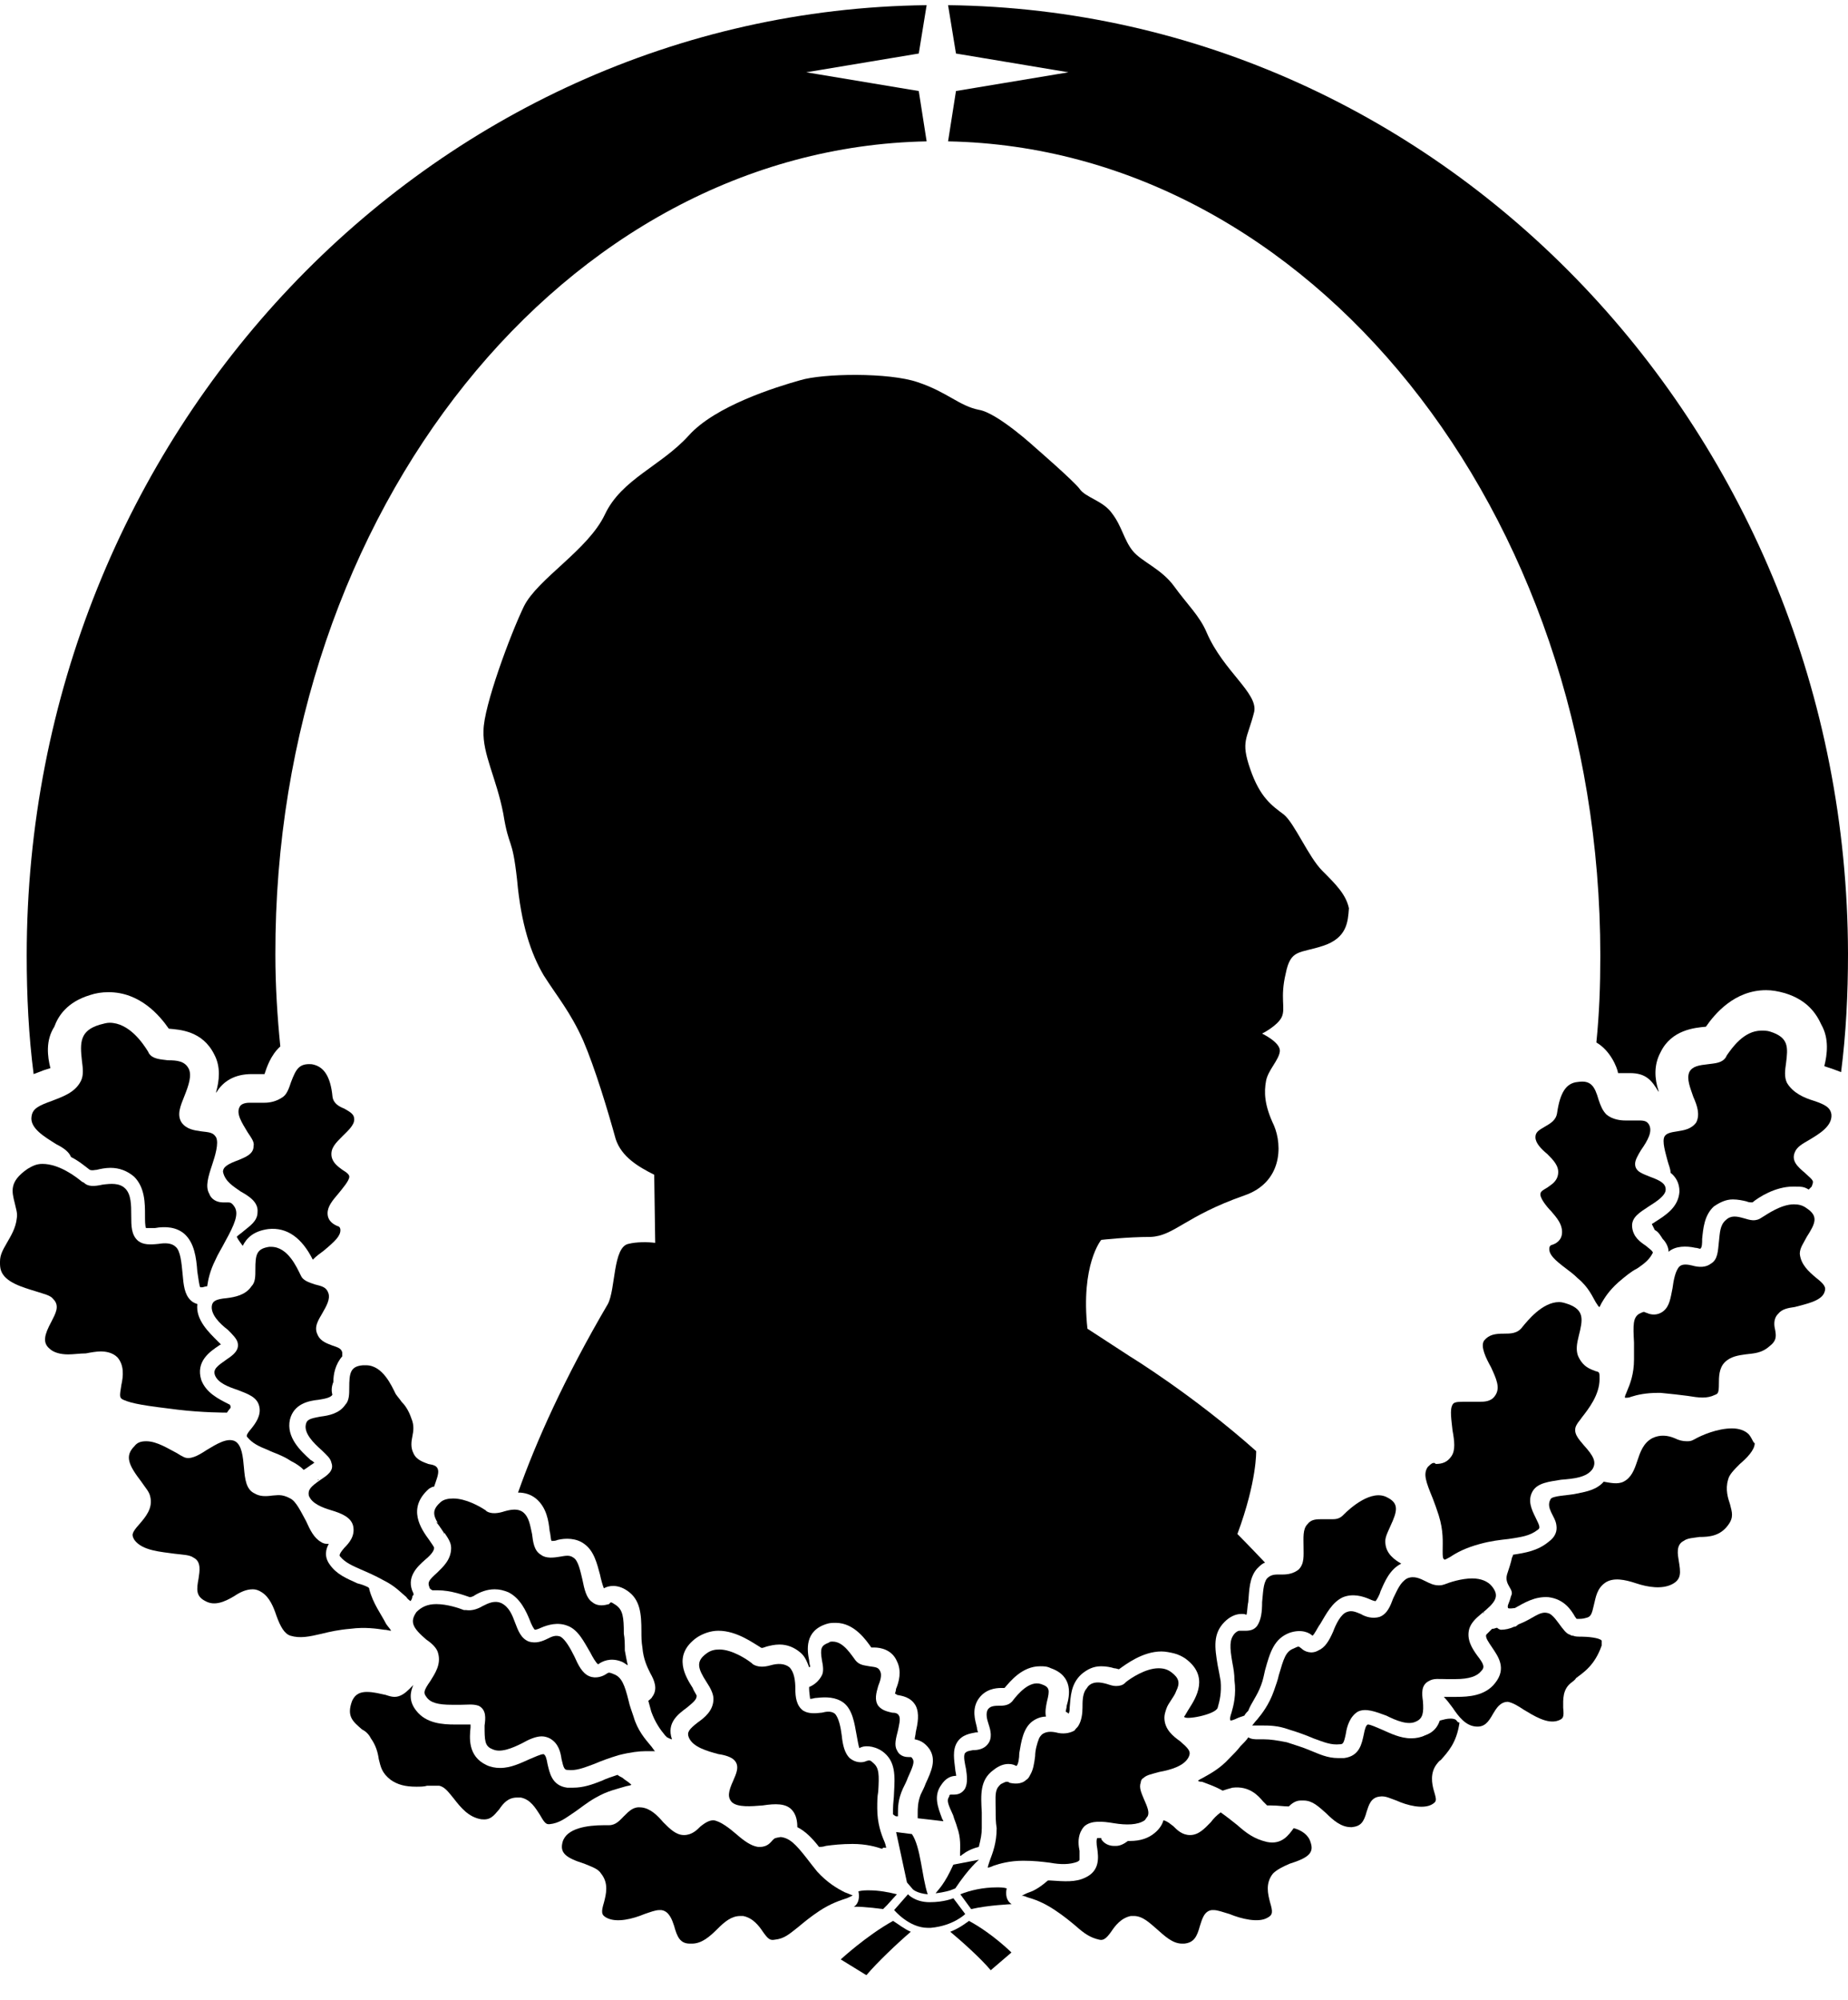
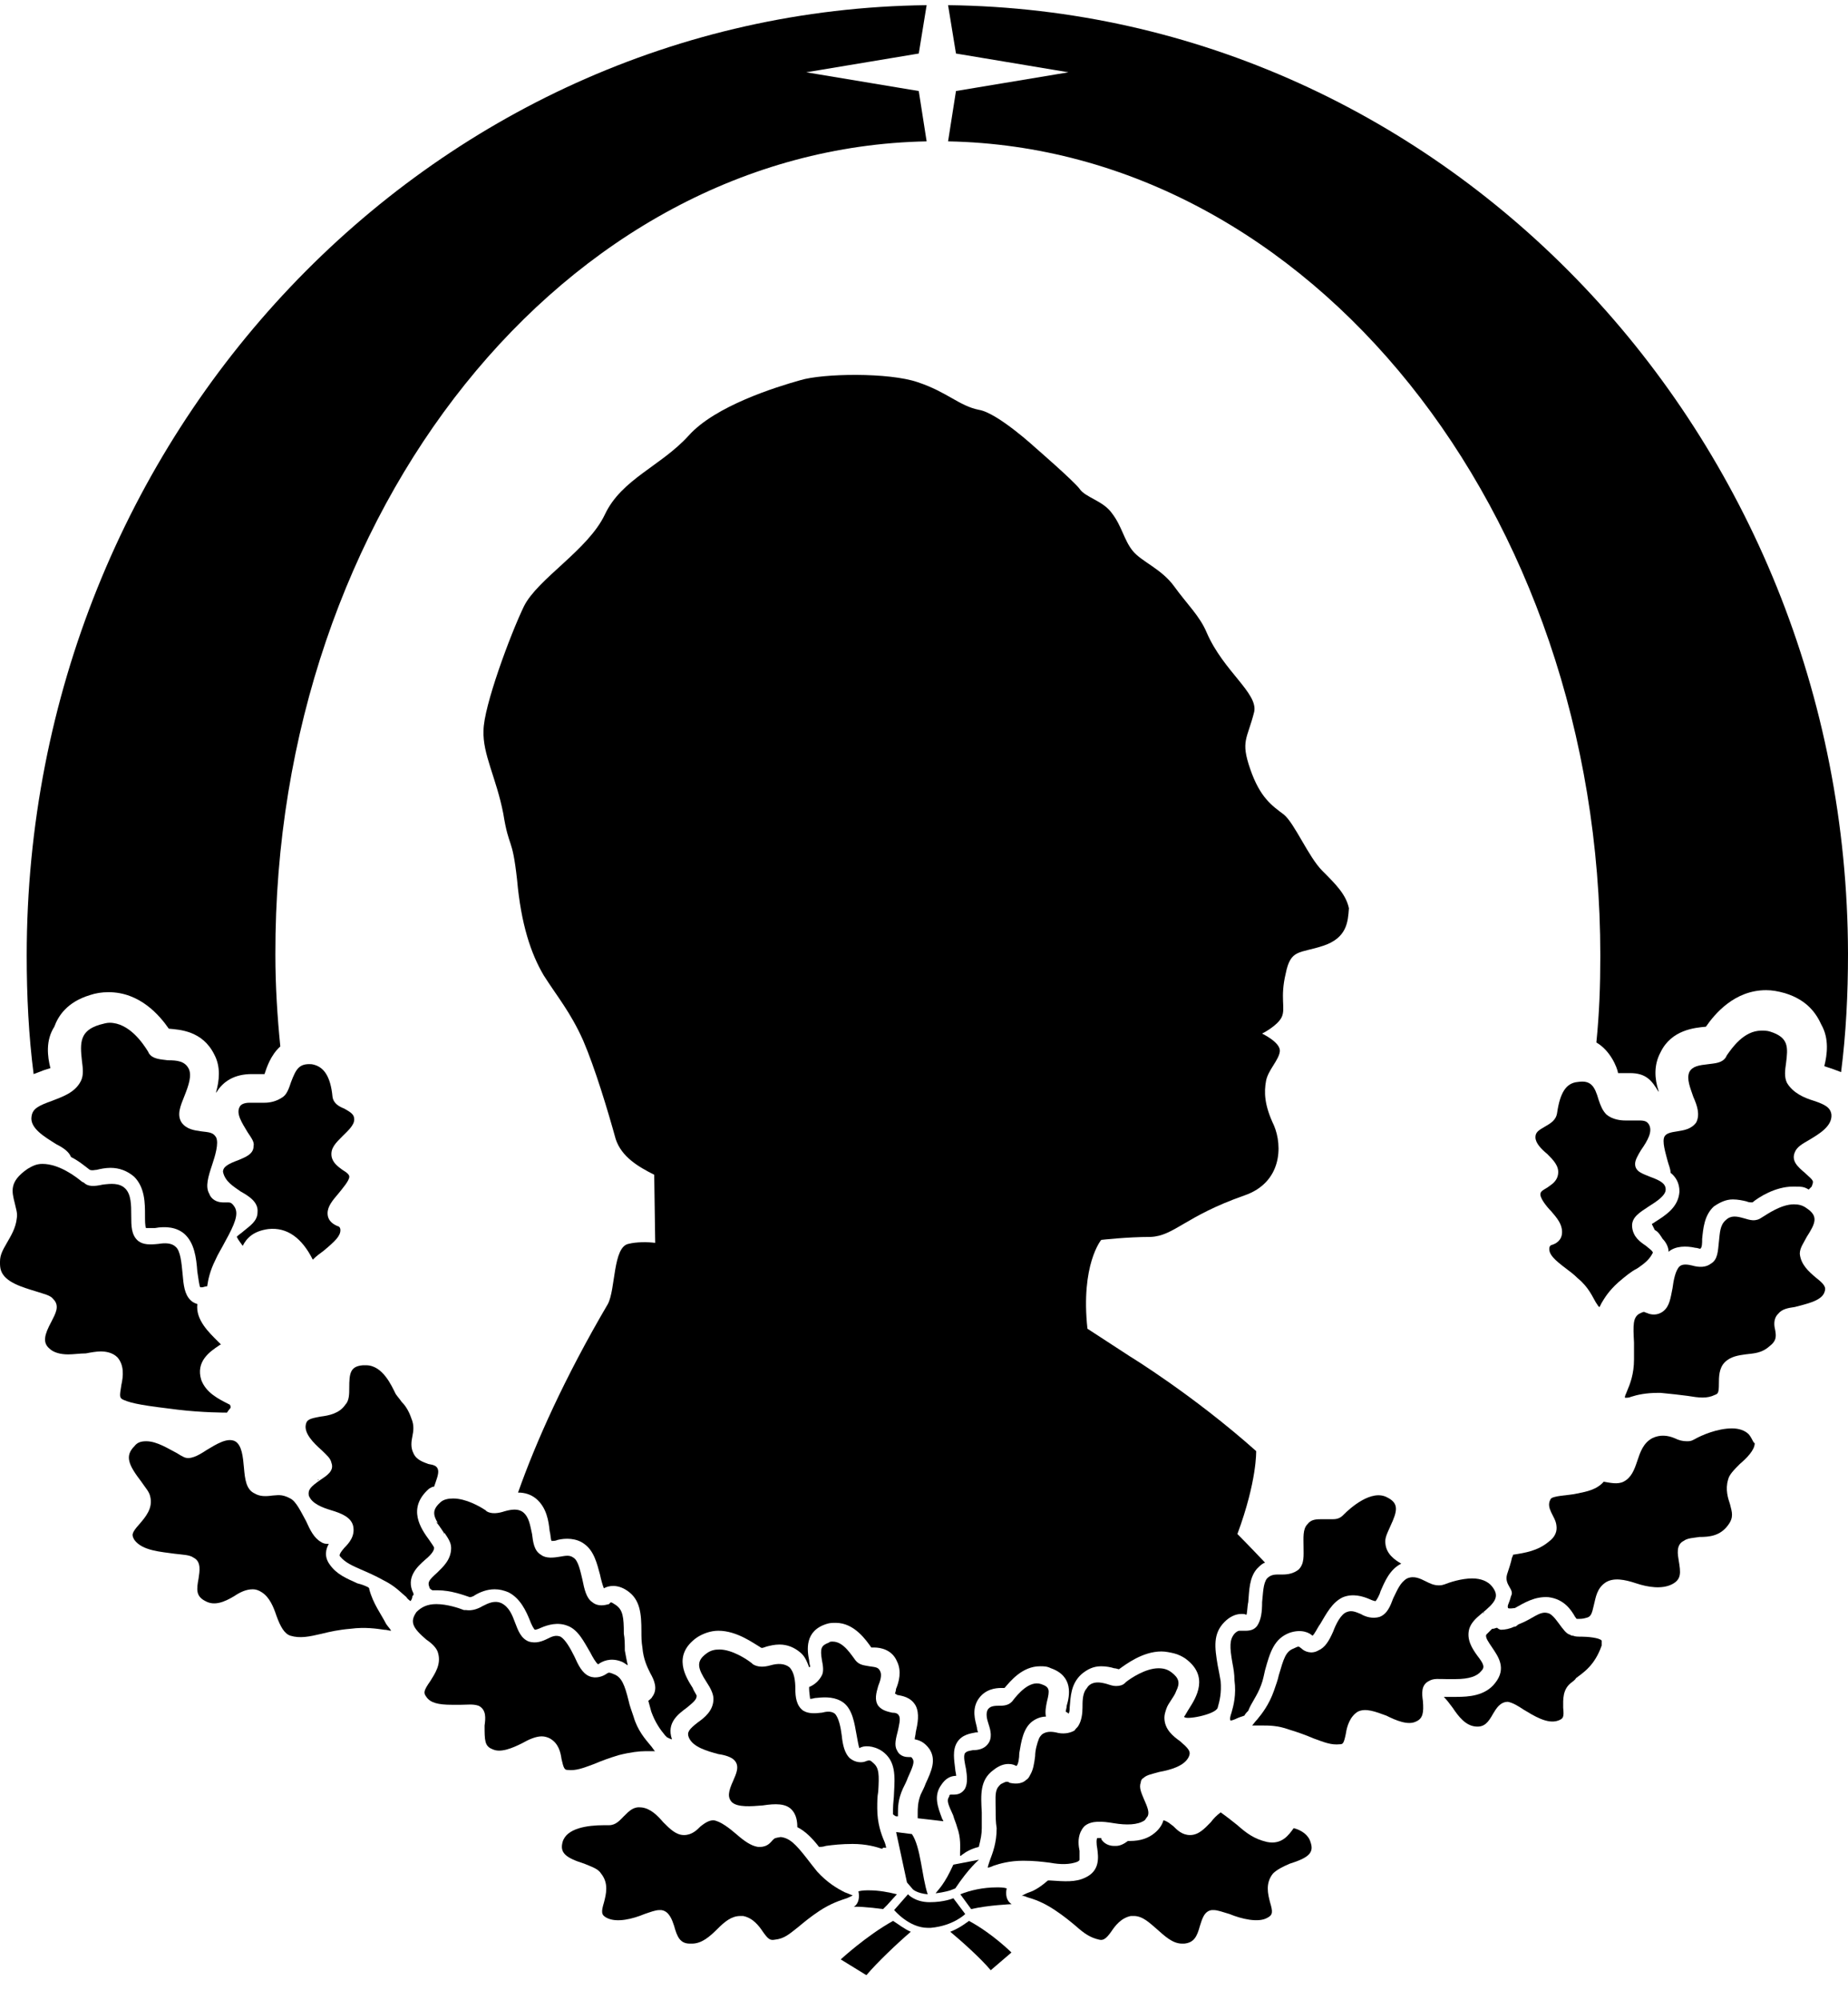
<svg xmlns="http://www.w3.org/2000/svg" width="73" height="79" viewBox="0 0 73 79" fill="none">
  <path fill-rule="evenodd" clip-rule="evenodd" d="M37.451 0.204L37.763 2.114L42.206 2.855L37.763 3.595L37.451 5.583C51.717 5.856 63.216 20.162 63.216 37.741C63.216 38.95 63.177 40.002 63.06 41.171C63.606 41.483 63.879 42.146 63.918 42.38H63.996C64.035 42.38 63.996 42.38 63.957 42.38C64.074 42.38 64.269 42.38 64.385 42.38C65.009 42.38 65.243 42.653 65.516 43.12V43.081C65.36 42.614 65.321 42.068 65.594 41.561C66.023 40.665 66.958 40.587 67.387 40.548C67.738 40.041 68.517 39.105 69.765 39.105C69.999 39.105 70.232 39.145 70.505 39.222C71.402 39.495 71.753 40.041 71.948 40.47C72.259 41.016 72.181 41.639 72.064 42.107C72.181 42.146 72.298 42.185 72.415 42.224C72.532 42.263 72.61 42.302 72.727 42.341C72.922 40.821 73 39.261 73 37.663C72.961 17.16 57.096 0.438 37.451 0.204Z" fill="black" />
  <path fill-rule="evenodd" clip-rule="evenodd" d="M36.604 5.583L36.293 3.595L31.849 2.855L36.293 2.114L36.604 0.204C16.959 0.438 1.055 17.16 1.055 37.741C1.055 39.339 1.133 40.899 1.328 42.419C1.445 42.38 1.523 42.341 1.64 42.302C1.718 42.263 1.874 42.224 1.991 42.185C1.874 41.717 1.796 41.093 2.146 40.548C2.302 40.119 2.653 39.573 3.55 39.3C3.784 39.222 4.017 39.184 4.29 39.184C5.538 39.184 6.317 40.119 6.668 40.626C7.097 40.665 7.993 40.704 8.461 41.639C8.734 42.146 8.656 42.692 8.539 43.12V43.159C8.812 42.692 9.28 42.419 9.942 42.419C10.059 42.419 10.176 42.419 10.293 42.419C10.332 42.419 10.41 42.419 10.449 42.419C10.527 42.185 10.683 41.678 11.073 41.327C10.956 40.158 10.878 38.95 10.878 37.702C10.839 20.162 22.338 5.856 36.604 5.583Z" fill="black" />
  <path fill-rule="evenodd" clip-rule="evenodd" d="M37.66 74.967C37.66 74.967 37.309 75.123 36.724 75.123C36.14 75.123 35.867 74.811 35.867 74.811L35.321 75.434C35.321 75.434 35.906 76.136 36.646 76.136C36.685 76.136 36.724 76.136 36.763 76.136C37.66 76.058 38.128 75.591 38.128 75.591L37.66 74.967Z" fill="black" />
  <path fill-rule="evenodd" clip-rule="evenodd" d="M38.278 75.862C38.161 75.941 37.928 76.135 37.538 76.291C38.005 76.681 38.746 77.344 39.136 77.811L39.954 77.11C39.954 77.11 39.214 76.369 38.278 75.862Z" fill="black" />
  <path fill-rule="evenodd" clip-rule="evenodd" d="M38.363 75.396C39.026 75.24 39.962 75.201 39.962 75.201C39.65 75.006 39.767 74.577 39.767 74.577C39.65 74.538 39.494 74.538 39.377 74.538C38.831 74.538 38.324 74.655 37.935 74.811L38.363 75.396Z" fill="black" />
  <path fill-rule="evenodd" clip-rule="evenodd" d="M37.542 74.655L37.737 74.577C38.282 73.758 38.672 73.446 38.672 73.446L37.659 73.641C37.308 74.421 37.074 74.616 36.957 74.772C37.308 74.733 37.542 74.655 37.542 74.655Z" fill="black" />
  <path fill-rule="evenodd" clip-rule="evenodd" d="M34.884 75.396L35.04 75.24L35.429 74.811C35.118 74.733 34.728 74.655 34.338 74.655C34.182 74.655 34.065 74.655 33.909 74.694C33.909 74.694 34.026 75.123 33.714 75.318C33.714 75.279 34.338 75.318 34.884 75.396Z" fill="black" />
  <path fill-rule="evenodd" clip-rule="evenodd" d="M35.827 74.343L36.061 74.616C36.061 74.616 36.217 74.772 36.646 74.811C36.412 74.109 36.373 72.94 36.022 72.433L35.399 72.355L35.827 74.343Z" fill="black" />
  <path fill-rule="evenodd" clip-rule="evenodd" d="M2.22 45.187C2.532 45.343 2.727 45.499 2.805 45.694C3.117 45.849 3.39 46.083 3.546 46.2C3.662 46.239 3.74 46.2 3.818 46.2C3.974 46.161 4.169 46.122 4.364 46.122C4.715 46.122 5.027 46.239 5.3 46.473C5.728 46.902 5.728 47.526 5.728 47.993C5.728 48.188 5.728 48.422 5.767 48.5C5.767 48.5 5.806 48.5 5.884 48.5C5.962 48.5 6.04 48.5 6.118 48.5C6.547 48.422 6.976 48.461 7.288 48.734C7.677 49.085 7.755 49.669 7.794 50.215C7.833 50.449 7.872 50.8 7.911 50.839C7.911 50.839 7.95 50.839 7.989 50.839C8.028 50.839 8.106 50.8 8.184 50.8C8.223 50.527 8.301 50.176 8.496 49.786C8.613 49.514 8.769 49.28 8.886 49.046C9.276 48.344 9.431 47.954 9.276 47.681C9.159 47.487 9.081 47.487 9.003 47.487H8.808C8.574 47.487 8.34 47.37 8.262 47.136C8.106 46.863 8.223 46.473 8.379 46.005C8.496 45.655 8.652 45.148 8.535 44.914C8.418 44.719 8.262 44.719 7.95 44.68C7.677 44.641 7.366 44.602 7.171 44.329C6.976 44.017 7.132 43.667 7.288 43.277C7.443 42.887 7.599 42.458 7.443 42.185C7.288 41.913 7.015 41.873 6.625 41.873C6.352 41.834 6.04 41.835 5.884 41.601L5.845 41.523C5.65 41.211 5.105 40.392 4.325 40.392C4.208 40.392 4.091 40.431 3.935 40.47C3.156 40.704 3.156 41.172 3.234 41.873C3.273 42.185 3.312 42.458 3.195 42.692C2.961 43.16 2.454 43.316 2.064 43.472C1.519 43.667 1.285 43.783 1.246 44.095C1.168 44.563 1.791 44.914 2.22 45.187Z" fill="black" />
  <path fill-rule="evenodd" clip-rule="evenodd" d="M31.54 76.098C31.774 75.903 32.008 75.708 32.359 75.474C32.827 75.162 33.216 75.045 33.45 74.967C33.528 74.928 33.645 74.889 33.684 74.85C33.645 74.85 33.489 74.772 33.372 74.733C33.06 74.577 32.671 74.344 32.281 73.915C32.125 73.72 31.969 73.525 31.852 73.369C31.423 72.823 31.189 72.59 30.839 72.55C30.605 72.59 30.605 72.59 30.527 72.667C30.449 72.745 30.332 72.94 30.02 72.94H29.942C29.669 72.901 29.396 72.706 29.084 72.434C28.812 72.2 28.461 71.927 28.188 71.888C27.993 71.888 27.837 72.005 27.681 72.122C27.525 72.278 27.33 72.472 27.019 72.472C26.707 72.472 26.473 72.239 26.2 71.966C25.966 71.693 25.693 71.42 25.343 71.381C25.031 71.342 24.875 71.498 24.641 71.732C24.485 71.888 24.329 72.083 24.056 72.083H23.861C23.199 72.083 22.38 72.2 22.224 72.745C22.107 73.174 22.341 73.369 23.082 73.603C23.355 73.72 23.627 73.798 23.744 73.993C24.056 74.382 23.939 74.811 23.861 75.123C23.744 75.513 23.744 75.63 23.978 75.747C24.368 75.942 24.992 75.786 25.459 75.591C25.693 75.513 25.888 75.435 26.044 75.435H26.122C26.434 75.474 26.551 75.825 26.629 76.059C26.746 76.487 26.863 76.76 27.253 76.76H27.33C27.72 76.76 28.032 76.487 28.344 76.176C28.617 75.903 28.89 75.669 29.24 75.669H29.357C29.747 75.747 29.981 76.059 30.137 76.293C30.332 76.565 30.41 76.643 30.605 76.604C30.994 76.565 31.189 76.371 31.54 76.098Z" fill="black" />
  <path fill-rule="evenodd" clip-rule="evenodd" d="M7.952 54.503C7.718 53.762 8.303 53.372 8.653 53.138C8.653 53.138 8.692 53.099 8.731 53.099C8.692 53.06 8.653 53.021 8.614 52.982C8.264 52.632 7.718 52.125 7.796 51.501C7.679 51.462 7.601 51.423 7.523 51.345C7.289 51.111 7.25 50.761 7.211 50.293C7.172 49.903 7.133 49.396 6.938 49.24C6.782 49.084 6.51 49.084 6.276 49.123C5.925 49.162 5.652 49.162 5.457 49.007C5.184 48.773 5.184 48.422 5.184 47.993C5.184 47.603 5.184 47.174 4.95 46.941C4.717 46.707 4.366 46.746 4.054 46.785C3.703 46.863 3.469 46.863 3.313 46.707L3.235 46.668C3.001 46.473 2.339 45.966 1.676 45.966C1.442 45.966 1.286 46.044 1.091 46.161C0.351 46.668 0.468 47.057 0.585 47.525C0.624 47.72 0.702 47.915 0.663 48.11C0.624 48.5 0.429 48.812 0.273 49.084C0.117 49.357 0 49.552 0 49.825V49.864C0 49.942 -6.54171e-06 50.059 0.039 50.176C0.195 50.644 0.897 50.839 1.403 50.995C1.754 51.111 1.988 51.15 2.105 51.306C2.378 51.579 2.183 51.891 2.027 52.203C1.754 52.709 1.676 53.021 1.949 53.255C2.105 53.411 2.378 53.489 2.69 53.489C2.923 53.489 3.157 53.45 3.391 53.45C3.586 53.411 3.82 53.372 3.976 53.372C4.171 53.372 4.444 53.411 4.639 53.606C4.911 53.918 4.872 54.347 4.794 54.697C4.717 55.165 4.717 55.204 4.872 55.282C5.223 55.438 5.73 55.516 7.016 55.672C7.991 55.789 8.887 55.789 8.965 55.789C8.965 55.789 9.043 55.672 9.082 55.633C9.121 55.594 9.121 55.555 9.082 55.477C8.614 55.243 8.147 55.009 7.952 54.503Z" fill="black" />
  <path fill-rule="evenodd" clip-rule="evenodd" d="M9.51 47.058C9.861 47.253 10.212 47.487 10.173 47.877C10.173 48.227 9.861 48.422 9.627 48.617C9.549 48.695 9.354 48.812 9.354 48.851C9.432 49.007 9.51 49.085 9.588 49.202C9.744 48.89 10.017 48.617 10.602 48.539C11.342 48.461 11.927 48.89 12.356 49.748C12.512 49.592 12.629 49.514 12.784 49.397C13.252 49.007 13.447 48.812 13.447 48.578C13.447 48.5 13.408 48.461 13.408 48.461C13.408 48.461 13.369 48.422 13.33 48.422C13.252 48.383 12.94 48.266 12.94 47.916C12.94 47.643 13.135 47.409 13.369 47.136C13.525 46.941 13.798 46.629 13.798 46.473C13.798 46.395 13.72 46.317 13.525 46.2C13.369 46.083 13.135 45.928 13.096 45.655C13.057 45.343 13.252 45.148 13.525 44.875C13.72 44.68 13.993 44.446 13.993 44.212C13.993 44.017 13.876 43.94 13.603 43.784C13.408 43.706 13.174 43.589 13.135 43.316C13.057 42.497 12.784 42.108 12.317 42.03C11.81 41.991 11.693 42.224 11.498 42.731C11.42 42.965 11.342 43.199 11.186 43.316C10.914 43.511 10.641 43.55 10.446 43.55C10.329 43.55 10.251 43.55 10.134 43.55C10.056 43.55 9.978 43.55 9.861 43.55C9.627 43.55 9.51 43.628 9.471 43.706C9.315 43.978 9.549 44.329 9.783 44.719C9.939 44.953 10.056 45.109 10.017 45.265C10.017 45.577 9.705 45.694 9.432 45.811C9.003 45.967 8.809 46.083 8.809 46.278C8.887 46.668 9.237 46.863 9.51 47.058Z" fill="black" />
-   <path fill-rule="evenodd" clip-rule="evenodd" d="M12.349 57.816C12.388 57.777 12.388 57.777 12.427 57.777C12.388 57.738 12.349 57.699 12.271 57.66C11.882 57.309 11.297 56.764 11.453 56.062C11.609 55.438 12.193 55.321 12.583 55.282C12.817 55.243 13.051 55.205 13.129 55.087C13.09 54.932 13.09 54.776 13.168 54.581C13.168 54.269 13.246 53.879 13.519 53.567C13.519 53.489 13.519 53.45 13.519 53.411C13.48 53.255 13.363 53.217 13.129 53.139C12.934 53.061 12.661 52.983 12.544 52.71C12.388 52.398 12.583 52.125 12.739 51.852C12.895 51.579 13.051 51.306 12.973 51.073C12.895 50.839 12.739 50.8 12.427 50.722C12.193 50.644 11.96 50.566 11.882 50.371C11.726 50.059 11.375 49.241 10.712 49.241C10.673 49.241 10.634 49.241 10.634 49.241C10.127 49.319 10.088 49.552 10.088 50.137C10.088 50.41 10.088 50.644 9.933 50.8C9.699 51.151 9.27 51.228 8.958 51.267C8.529 51.306 8.412 51.385 8.373 51.54C8.295 51.891 8.685 52.281 8.997 52.515C9.192 52.71 9.348 52.866 9.387 53.022C9.465 53.333 9.192 53.528 8.958 53.684C8.568 53.957 8.412 54.074 8.49 54.308C8.607 54.62 9.036 54.776 9.387 54.893C9.777 55.048 10.166 55.166 10.244 55.555C10.322 55.906 10.088 56.218 9.933 56.413C9.699 56.686 9.738 56.725 9.777 56.764C9.972 56.998 10.205 57.114 10.595 57.27C10.829 57.387 11.141 57.465 11.492 57.699C11.726 57.816 11.882 57.933 11.998 58.05C12.193 57.933 12.271 57.855 12.349 57.816Z" fill="black" />
  <path fill-rule="evenodd" clip-rule="evenodd" d="M12.591 58.439H12.554C12.554 58.476 12.555 58.476 12.591 58.439Z" fill="black" />
  <path fill-rule="evenodd" clip-rule="evenodd" d="M14.351 61.909C14.195 61.402 14.117 61.09 13.805 60.934C13.766 60.973 13.766 61.012 13.727 61.051C13.493 61.324 13.532 61.324 13.571 61.402C13.727 61.597 13.961 61.714 14.351 61.909Z" fill="black" />
  <path fill-rule="evenodd" clip-rule="evenodd" d="M14.587 62.766C14.587 62.727 14.587 62.727 14.548 62.688C14.393 62.61 14.276 62.571 14.12 62.532C13.691 62.337 13.301 62.181 13.028 61.792C12.794 61.48 12.872 61.168 12.989 60.973C12.872 60.973 12.794 60.973 12.677 60.895C12.405 60.739 12.249 60.428 12.093 60.077C11.898 59.726 11.703 59.297 11.469 59.18C11.118 58.985 10.923 59.063 10.767 59.063C10.495 59.102 10.261 59.102 10.066 58.985C9.715 58.829 9.676 58.401 9.637 57.972C9.598 57.543 9.559 57.075 9.286 56.919C8.974 56.763 8.546 57.036 8.156 57.27C7.805 57.504 7.493 57.66 7.259 57.543C7.181 57.504 7.103 57.465 6.986 57.387C6.675 57.231 6.207 56.919 5.778 56.919C5.583 56.919 5.427 56.958 5.31 57.114C4.92 57.504 5.076 57.855 5.583 58.517C5.739 58.751 5.895 58.907 5.934 59.102C6.051 59.57 5.739 59.921 5.505 60.194C5.193 60.544 5.193 60.622 5.31 60.817C5.622 61.246 6.363 61.285 6.908 61.363C7.22 61.402 7.493 61.402 7.649 61.519C7.961 61.675 7.883 62.065 7.844 62.337C7.766 62.766 7.727 63.039 8.117 63.234C8.468 63.429 8.857 63.273 9.247 63.039C9.481 62.883 9.715 62.766 9.988 62.766C10.105 62.766 10.222 62.805 10.339 62.883C10.65 63.078 10.806 63.468 10.923 63.819C11.079 64.247 11.235 64.52 11.469 64.598C11.859 64.715 12.21 64.637 12.716 64.52C13.028 64.442 13.379 64.364 13.847 64.325C14.431 64.248 14.899 64.325 15.172 64.364C15.289 64.364 15.367 64.403 15.445 64.403C15.445 64.364 15.328 64.247 15.25 64.13C15.055 63.741 14.743 63.351 14.587 62.766Z" fill="black" />
  <path fill-rule="evenodd" clip-rule="evenodd" d="M17.542 60.583C17.581 60.505 17.581 60.388 17.542 60.31C17.503 60.154 17.464 60.154 17.386 60.154C17.347 60.154 17.308 60.154 17.23 60.115C17.308 60.193 17.386 60.31 17.464 60.427C17.503 60.505 17.542 60.505 17.542 60.583Z" fill="black" />
  <path fill-rule="evenodd" clip-rule="evenodd" d="M16.329 62.922C16.018 62.299 16.485 61.87 16.797 61.597C17.031 61.402 17.148 61.246 17.148 61.129C17.148 61.09 17.031 60.934 16.953 60.817C16.641 60.389 16.057 59.57 16.953 58.79C17.031 58.751 17.07 58.712 17.148 58.712C17.226 58.479 17.343 58.206 17.304 58.05C17.265 57.894 17.148 57.855 16.914 57.816C16.719 57.738 16.446 57.66 16.329 57.387C16.212 57.153 16.252 56.919 16.29 56.724C16.329 56.53 16.368 56.296 16.252 56.023C16.134 55.672 15.979 55.477 15.862 55.36C15.784 55.243 15.706 55.165 15.628 55.048C15.472 54.736 15.121 53.918 14.458 53.918C14.419 53.918 14.38 53.918 14.341 53.918C13.835 53.957 13.796 54.23 13.796 54.815C13.796 55.048 13.796 55.321 13.64 55.477C13.406 55.828 12.977 55.906 12.665 55.945C12.237 56.023 12.12 56.062 12.081 56.257C12.003 56.608 12.393 56.997 12.704 57.27C12.899 57.465 13.055 57.582 13.094 57.777C13.211 58.089 12.899 58.284 12.665 58.44C12.275 58.712 12.159 58.829 12.198 59.063C12.315 59.375 12.704 59.531 13.094 59.648C13.484 59.765 13.874 59.921 13.952 60.272C14.03 60.661 13.796 60.934 13.601 61.129C13.367 61.402 13.406 61.441 13.445 61.48C13.64 61.714 13.913 61.831 14.264 61.987C14.536 62.104 14.809 62.221 15.16 62.416C15.628 62.649 15.862 62.922 16.057 63.078C16.096 63.156 16.174 63.195 16.212 63.234C16.252 63.195 16.29 63.117 16.29 63.039C16.368 62.961 16.329 62.961 16.329 62.922Z" fill="black" />
  <path fill-rule="evenodd" clip-rule="evenodd" d="M35.471 71.731C35.471 71.692 35.471 71.653 35.471 71.614C35.471 71.38 35.471 71.069 35.665 70.64C35.743 70.484 35.821 70.328 35.86 70.211C36.055 69.782 36.133 69.587 36.055 69.47C36.016 69.392 35.977 69.392 35.977 69.392H35.899C35.821 69.392 35.548 69.392 35.431 69.12C35.315 68.925 35.392 68.652 35.471 68.34C35.51 68.145 35.587 67.872 35.509 67.755C35.471 67.677 35.392 67.638 35.237 67.638C35.081 67.599 34.847 67.56 34.691 67.365C34.535 67.132 34.613 66.859 34.691 66.586C34.769 66.391 34.847 66.157 34.769 66.001C34.691 65.845 34.613 65.845 34.34 65.806C34.145 65.767 33.95 65.767 33.794 65.572C33.638 65.377 33.327 64.832 32.898 64.832C32.82 64.832 32.781 64.832 32.742 64.871C32.43 64.988 32.391 65.105 32.469 65.572C32.508 65.767 32.547 66.001 32.469 66.157C32.352 66.391 32.157 66.547 31.962 66.625C31.962 66.664 31.962 66.664 31.962 66.703C31.962 66.82 32.001 67.054 32.001 67.093C32.118 67.093 32.157 67.054 32.274 67.054C32.625 67.015 33.015 67.015 33.327 67.249C33.677 67.521 33.755 68.067 33.833 68.496C33.872 68.691 33.911 68.964 33.95 69.041C34.106 68.925 34.496 68.925 34.847 69.159C35.392 69.548 35.353 70.133 35.315 70.835C35.315 70.99 35.276 71.224 35.276 71.458C35.276 71.536 35.276 71.575 35.276 71.653C35.315 71.692 35.392 71.731 35.392 71.731C35.431 71.731 35.471 71.731 35.471 71.731Z" fill="black" />
  <path fill-rule="evenodd" clip-rule="evenodd" d="M19.453 69.081C19.765 69.237 20.233 69.042 20.623 68.847C20.896 68.691 21.169 68.574 21.402 68.574C21.519 68.574 21.636 68.613 21.714 68.652C22.065 68.847 22.143 69.198 22.182 69.471C22.26 69.822 22.299 69.9 22.416 69.9C22.767 69.939 23.04 69.822 23.468 69.666C23.741 69.549 24.053 69.432 24.443 69.315C24.91 69.198 25.261 69.159 25.495 69.159H25.729C25.846 69.159 25.885 69.159 25.885 69.159C25.846 69.159 25.768 69.003 25.69 68.925C25.495 68.691 25.183 68.34 25.027 67.795C24.95 67.561 24.872 67.366 24.832 67.171C24.677 66.547 24.56 66.235 24.248 66.118C24.053 66.04 24.053 66.04 23.936 66.118C23.819 66.197 23.546 66.313 23.273 66.197C23 66.079 22.845 65.768 22.689 65.417C22.533 65.105 22.338 64.754 22.143 64.637C21.948 64.559 21.792 64.637 21.636 64.715C21.402 64.832 21.169 64.91 20.896 64.832C20.584 64.715 20.467 64.403 20.35 64.092C20.233 63.78 20.116 63.468 19.804 63.312C19.531 63.195 19.297 63.312 19.064 63.429C18.869 63.546 18.635 63.624 18.401 63.585H18.323C18.128 63.507 17.66 63.351 17.232 63.351C16.881 63.351 16.647 63.468 16.452 63.663C16.179 64.053 16.296 64.287 16.842 64.754C17.076 64.91 17.27 65.105 17.309 65.3C17.426 65.729 17.192 66.08 16.998 66.391C16.725 66.781 16.725 66.859 16.842 67.015C16.998 67.249 17.309 67.327 17.855 67.327C17.972 67.327 18.089 67.327 18.206 67.327C18.479 67.327 18.674 67.288 18.908 67.366C19.22 67.522 19.18 67.873 19.142 68.145C19.142 68.73 19.142 68.964 19.453 69.081Z" fill="black" />
  <path fill-rule="evenodd" clip-rule="evenodd" d="M17.081 62.805C17.159 62.805 17.236 62.805 17.276 62.805C17.821 62.805 18.328 63 18.562 63.078C18.601 63.078 18.718 63.039 18.757 63C18.952 62.883 19.224 62.766 19.536 62.766C19.731 62.766 19.887 62.805 20.082 62.883C20.55 63.117 20.784 63.624 20.939 64.013C20.979 64.13 21.096 64.364 21.134 64.364C21.173 64.364 21.29 64.325 21.368 64.286C21.641 64.169 22.031 64.052 22.421 64.208C22.849 64.364 23.083 64.871 23.317 65.261C23.395 65.417 23.551 65.69 23.629 65.729C23.785 65.612 24.097 65.456 24.526 65.612C24.643 65.651 24.721 65.729 24.799 65.768C24.759 65.612 24.721 65.378 24.682 65.183C24.682 64.949 24.681 64.715 24.643 64.52C24.643 63.858 24.604 63.585 24.331 63.39C24.097 63.234 24.136 63.273 24.058 63.351C23.902 63.39 23.629 63.468 23.395 63.273C23.161 63.117 23.083 62.766 23.005 62.376C22.927 62.065 22.849 61.636 22.655 61.519C22.499 61.402 22.343 61.441 22.109 61.48C21.875 61.519 21.563 61.558 21.368 61.402C21.095 61.246 21.056 60.895 21.017 60.583C20.939 60.233 20.901 59.921 20.667 59.726C20.472 59.57 20.199 59.609 19.926 59.687C19.692 59.765 19.419 59.804 19.224 59.687L19.185 59.648C18.952 59.492 18.406 59.18 17.899 59.18C17.704 59.18 17.509 59.219 17.392 59.336C17.003 59.687 17.119 59.921 17.509 60.466C17.665 60.7 17.821 60.895 17.821 61.129C17.821 61.597 17.509 61.87 17.276 62.103C16.925 62.415 16.886 62.493 16.964 62.688C16.964 62.727 17.003 62.766 17.081 62.805Z" fill="black" />
-   <path fill-rule="evenodd" clip-rule="evenodd" d="M24.59 70.211C24.512 70.172 24.434 70.133 24.395 70.094C24.161 70.172 23.927 70.25 23.772 70.328C23.382 70.484 23.031 70.601 22.641 70.601C22.563 70.601 22.485 70.601 22.407 70.601C21.784 70.523 21.706 69.978 21.628 69.666C21.589 69.432 21.55 69.315 21.472 69.276C21.355 69.276 21.121 69.393 20.926 69.471C20.575 69.627 20.186 69.822 19.757 69.822C19.562 69.822 19.367 69.783 19.211 69.705C18.47 69.354 18.548 68.613 18.587 68.223C18.587 68.184 18.587 68.145 18.587 68.106C18.509 68.106 18.431 68.106 18.314 68.106C18.198 68.106 18.081 68.106 17.964 68.106C17.496 68.106 16.833 68.067 16.443 67.561C16.132 67.171 16.21 66.82 16.326 66.547C16.288 66.586 16.21 66.664 16.171 66.703C16.015 66.859 15.82 67.015 15.586 67.015C15.469 67.015 15.352 66.976 15.235 66.937C15.04 66.898 14.767 66.82 14.495 66.82C14.105 66.82 13.988 67.015 13.91 67.171C13.676 67.795 13.949 67.99 14.3 68.301C14.456 68.379 14.572 68.496 14.65 68.652C14.845 68.925 14.923 69.198 14.962 69.471C15.04 69.782 15.079 70.016 15.43 70.289C15.703 70.484 16.015 70.562 16.443 70.562C16.599 70.562 16.755 70.562 16.872 70.523C17.106 70.523 17.262 70.523 17.34 70.523C17.574 70.562 17.73 70.796 17.925 71.03C18.198 71.381 18.509 71.77 19.016 71.849C19.367 71.887 19.484 71.732 19.718 71.459C19.874 71.225 20.069 70.991 20.419 70.991C20.458 70.991 20.536 70.991 20.575 70.991C20.965 71.069 21.16 71.42 21.316 71.654C21.472 71.927 21.55 72.043 21.667 72.043H21.706C22.096 72.004 22.329 71.809 22.68 71.576C22.914 71.42 23.187 71.186 23.538 70.991C24.006 70.718 24.434 70.64 24.668 70.562C24.785 70.523 24.902 70.523 24.941 70.484C24.824 70.367 24.668 70.289 24.59 70.211Z" fill="black" />
  <path fill-rule="evenodd" clip-rule="evenodd" d="M70.901 51.617C71.33 51.5 71.954 51.383 72.07 51.033C72.148 50.838 72.07 50.721 71.72 50.448C71.447 50.214 71.135 49.941 71.096 49.513C71.096 49.279 71.252 49.084 71.369 48.85C71.72 48.304 71.837 48.031 71.369 47.719C71.213 47.602 71.057 47.563 70.862 47.563C70.355 47.563 69.81 47.953 69.615 48.07C69.342 48.265 69.147 48.187 68.874 48.109C68.601 48.031 68.367 47.992 68.172 48.187C67.939 48.382 67.939 48.694 67.9 49.045C67.861 49.395 67.861 49.746 67.588 49.902C67.393 50.058 67.12 50.058 66.847 49.98C66.691 49.941 66.457 49.902 66.341 50.019C66.184 50.175 66.107 50.565 66.068 50.877C65.99 51.267 65.951 51.578 65.717 51.773C65.483 51.968 65.21 51.929 65.054 51.851C65.015 51.851 64.976 51.812 64.937 51.812C64.898 51.812 64.82 51.851 64.742 51.89C64.508 52.046 64.508 52.319 64.547 53.021C64.547 53.215 64.547 53.449 64.547 53.683C64.547 54.268 64.391 54.658 64.275 54.931C64.236 55.047 64.158 55.164 64.197 55.203C64.236 55.203 64.353 55.203 64.43 55.164C64.664 55.087 65.015 55.009 65.483 55.009H65.6C66.029 55.048 66.341 55.087 66.652 55.126C67.12 55.203 67.432 55.242 67.744 55.087C67.861 55.048 67.9 55.009 67.9 54.658C67.9 54.385 67.9 54.034 68.133 53.8C68.367 53.566 68.679 53.527 68.952 53.488C69.264 53.449 69.576 53.449 69.888 53.176C70.199 52.943 70.16 52.748 70.121 52.514C70.082 52.358 70.043 52.085 70.238 51.89C70.394 51.695 70.628 51.656 70.901 51.617Z" fill="black" />
  <path fill-rule="evenodd" clip-rule="evenodd" d="M65.679 48.928C65.796 49.045 65.913 49.24 65.913 49.435C66.186 49.201 66.615 49.201 66.966 49.279C67.044 49.279 67.122 49.318 67.161 49.318C67.239 49.279 67.239 49.084 67.239 48.928C67.278 48.538 67.317 47.992 67.706 47.642C67.94 47.486 68.174 47.369 68.447 47.369C68.642 47.369 68.837 47.408 68.993 47.447C69.071 47.486 69.149 47.486 69.227 47.486C69.46 47.291 70.123 46.862 70.825 46.862C71.175 46.862 71.253 46.862 71.448 46.979L71.565 46.862C71.643 46.628 71.682 46.667 71.292 46.316C71.02 46.083 70.747 45.849 70.903 45.498C70.981 45.303 71.175 45.186 71.448 45.03C71.838 44.796 72.384 44.484 72.345 44.017C72.306 43.744 72.111 43.627 71.643 43.471C71.254 43.354 70.825 43.159 70.591 42.769C70.474 42.535 70.513 42.263 70.552 41.99C70.63 41.366 70.669 40.976 69.928 40.742C69.811 40.703 69.694 40.703 69.577 40.703C68.876 40.703 68.408 41.405 68.213 41.678L68.174 41.756C68.018 41.99 67.745 41.99 67.472 42.029C67.122 42.068 66.849 42.107 66.732 42.34C66.615 42.613 66.771 42.964 66.888 43.315C67.044 43.666 67.161 44.017 67.005 44.328C66.81 44.601 66.498 44.64 66.264 44.679C65.991 44.718 65.835 44.757 65.757 44.874C65.64 45.069 65.796 45.537 65.874 45.849C65.913 46.005 65.991 46.16 65.991 46.316C66.186 46.472 66.342 46.706 66.342 47.057C66.303 47.681 65.796 47.993 65.368 48.265C65.329 48.304 65.29 48.304 65.251 48.343C65.29 48.421 65.329 48.499 65.368 48.577C65.523 48.655 65.601 48.811 65.679 48.928Z" fill="black" />
-   <path fill-rule="evenodd" clip-rule="evenodd" d="M57.066 61.596C57.105 61.596 57.222 61.519 57.3 61.48C57.534 61.324 57.885 61.129 58.469 60.973C58.898 60.856 59.249 60.817 59.6 60.778C60.106 60.7 60.418 60.661 60.73 60.427C60.847 60.349 60.847 60.31 60.652 59.92C60.496 59.608 60.34 59.258 60.535 58.907C60.73 58.556 61.198 58.517 61.666 58.439C62.133 58.4 62.679 58.361 62.913 58.01C63.069 57.737 62.952 57.504 62.562 57.075C62.367 56.841 62.094 56.568 62.289 56.256C62.328 56.178 62.406 56.1 62.484 55.983C62.757 55.633 63.186 55.087 63.186 54.463C63.186 54.19 63.186 54.19 63.03 54.151C62.835 54.073 62.523 53.995 62.328 53.528C62.25 53.294 62.289 53.06 62.367 52.748C62.523 52.124 62.601 51.735 61.938 51.501C61.822 51.462 61.705 51.423 61.588 51.423C60.925 51.423 60.34 52.163 60.145 52.397C59.95 52.67 59.678 52.67 59.405 52.67C59.054 52.67 58.82 52.709 58.625 52.943C58.469 53.177 58.703 53.645 58.898 53.995C59.093 54.424 59.288 54.814 59.054 55.126C58.898 55.36 58.625 55.36 58.43 55.36C58.313 55.36 58.196 55.36 58.08 55.36C57.962 55.36 57.846 55.36 57.768 55.36C57.495 55.36 57.417 55.399 57.378 55.477C57.261 55.672 57.339 56.1 57.378 56.49C57.456 56.919 57.495 57.27 57.339 57.504C57.183 57.737 56.988 57.816 56.715 57.816C56.676 57.776 56.676 57.776 56.637 57.776C56.598 57.776 56.559 57.776 56.403 57.932C56.209 58.205 56.325 58.517 56.598 59.18C56.676 59.375 56.754 59.608 56.832 59.842C57.027 60.466 56.988 60.895 56.988 61.246C56.988 61.48 56.988 61.557 57.066 61.596Z" fill="black" />
  <path fill-rule="evenodd" clip-rule="evenodd" d="M63.187 51.618C63.187 51.618 63.226 51.54 63.264 51.462C63.382 51.267 63.537 50.994 63.927 50.643C64.2 50.409 64.434 50.215 64.668 50.098C65.019 49.864 65.174 49.708 65.291 49.474C65.291 49.396 65.097 49.279 65.019 49.201C64.785 49.045 64.512 48.85 64.473 48.46C64.434 48.071 64.785 47.876 65.135 47.642C65.447 47.447 65.798 47.213 65.798 46.979C65.798 46.745 65.603 46.628 65.174 46.472C64.902 46.356 64.59 46.278 64.59 45.966C64.59 45.81 64.707 45.615 64.824 45.42C65.097 45.03 65.291 44.679 65.135 44.407C65.058 44.29 64.98 44.251 64.746 44.251C64.668 44.251 64.59 44.251 64.473 44.251C64.395 44.251 64.278 44.251 64.2 44.251C64.005 44.251 63.693 44.212 63.459 44.017C63.303 43.861 63.226 43.666 63.148 43.432C62.992 42.886 62.836 42.653 62.329 42.73C61.861 42.769 61.627 43.159 61.511 43.939C61.471 44.251 61.238 44.368 61.043 44.485C60.77 44.641 60.653 44.718 60.653 44.913C60.653 45.147 60.887 45.381 61.121 45.576C61.355 45.81 61.588 46.044 61.549 46.356C61.511 46.667 61.277 46.784 61.121 46.901C60.926 47.018 60.848 47.057 60.848 47.174C60.848 47.33 61.082 47.642 61.277 47.837C61.511 48.11 61.705 48.343 61.705 48.655C61.705 49.006 61.432 49.123 61.316 49.162C61.277 49.162 61.238 49.201 61.238 49.201C61.238 49.201 61.199 49.24 61.199 49.318C61.199 49.552 61.394 49.747 61.861 50.098C62.017 50.215 62.173 50.331 62.329 50.487C62.758 50.838 62.914 51.228 63.031 51.423C63.109 51.54 63.148 51.618 63.187 51.618Z" fill="black" />
  <path fill-rule="evenodd" clip-rule="evenodd" d="M52.233 34.389C51.687 33.843 51.141 32.517 50.712 32.167C50.245 31.816 49.777 31.504 49.387 30.374C48.997 29.243 49.27 29.204 49.543 28.113C49.699 27.372 48.335 26.515 47.672 24.994C47.399 24.332 46.892 23.864 46.386 23.162C45.879 22.461 45.099 22.188 44.748 21.759C44.398 21.33 44.32 20.785 43.93 20.278C43.579 19.771 42.877 19.654 42.644 19.303C42.41 18.992 40.928 17.705 40.928 17.705C40.928 17.705 39.408 16.302 38.668 16.185C37.888 16.029 37.42 15.483 36.251 15.094C35.121 14.704 32.509 14.743 31.612 15.016C30.638 15.289 28.26 16.029 27.208 17.198C26.116 18.407 24.557 18.914 23.895 20.317C23.232 21.72 21.244 22.851 20.698 23.942C20.152 25.072 19.1 27.918 19.1 28.853C19.061 29.789 19.607 30.724 19.88 32.128C20.113 33.57 20.23 32.985 20.425 34.739C20.581 36.493 20.971 37.663 21.478 38.52C22.023 39.378 22.53 39.962 23.037 41.093C23.505 42.184 24.011 43.861 24.323 44.991C24.557 45.693 25.22 46.082 25.843 46.394L25.882 49.084C25.571 49.045 25.142 49.045 24.83 49.123C24.206 49.24 24.323 50.916 24.011 51.501C22.296 54.424 21.166 56.958 20.464 58.946C20.737 58.946 20.971 59.023 21.166 59.179C21.595 59.53 21.673 60.076 21.712 60.466C21.751 60.583 21.751 60.817 21.79 60.856C21.868 60.856 21.945 60.856 22.023 60.817C22.335 60.739 22.764 60.739 23.076 60.972C23.466 61.245 23.583 61.752 23.7 62.181C23.739 62.376 23.817 62.649 23.855 62.727C24.05 62.61 24.401 62.571 24.752 62.805C25.298 63.155 25.337 63.74 25.337 64.442C25.337 64.637 25.337 64.832 25.376 65.065C25.415 65.533 25.571 65.845 25.688 66.079C25.843 66.352 25.999 66.703 25.765 67.014C25.727 67.092 25.649 67.131 25.61 67.17C25.649 67.326 25.688 67.443 25.727 67.599C25.883 68.028 26.077 68.301 26.272 68.535C26.311 68.574 26.311 68.573 26.35 68.612C26.428 68.651 26.506 68.691 26.545 68.691C26.311 68.028 26.818 67.677 27.13 67.443C27.364 67.248 27.52 67.131 27.52 66.975C27.52 66.936 27.403 66.781 27.364 66.663C27.091 66.235 26.545 65.377 27.52 64.676C27.753 64.52 28.065 64.403 28.377 64.403C29.118 64.403 29.78 64.909 30.053 65.065C30.092 65.104 30.17 65.065 30.287 65.026C30.443 64.987 30.599 64.948 30.794 64.948C31.106 64.948 31.379 65.065 31.612 65.26C31.807 65.416 31.885 65.65 31.963 65.845C32.002 65.845 32.002 65.806 32.002 65.806C32.002 65.806 31.963 65.65 31.963 65.572C31.885 65.182 31.768 64.403 32.665 64.13C32.782 64.091 32.899 64.091 33.016 64.091C33.756 64.091 34.224 64.793 34.419 65.065C34.458 65.065 34.497 65.065 34.536 65.065C34.77 65.065 35.237 65.143 35.432 65.611C35.627 66.001 35.51 66.43 35.394 66.703C35.394 66.781 35.355 66.859 35.355 66.897C35.393 66.897 35.394 66.897 35.432 66.936C35.627 66.975 35.978 67.014 36.173 67.365C36.329 67.677 36.251 68.067 36.173 68.418C36.173 68.496 36.134 68.612 36.134 68.691C36.329 68.729 36.524 68.807 36.719 69.08C36.992 69.509 36.797 69.938 36.563 70.445C36.524 70.561 36.446 70.717 36.368 70.873C36.251 71.185 36.251 71.419 36.251 71.614C36.251 71.692 36.251 71.77 36.251 71.809C36.602 71.848 36.953 71.887 37.264 71.926C37.264 71.887 37.225 71.848 37.225 71.848C37.031 71.341 36.875 70.912 37.187 70.484C37.342 70.25 37.537 70.133 37.771 70.133C37.771 70.055 37.732 69.938 37.732 69.86C37.693 69.509 37.615 69.119 37.81 68.807C38.005 68.496 38.356 68.457 38.551 68.418C38.59 68.418 38.629 68.418 38.629 68.418C38.629 68.379 38.59 68.301 38.59 68.223C38.512 67.911 38.395 67.521 38.629 67.131C38.902 66.703 39.33 66.663 39.564 66.663C39.603 66.663 39.642 66.663 39.681 66.663C39.915 66.391 40.383 65.806 41.084 65.806C41.24 65.806 41.357 65.806 41.513 65.884C42.41 66.196 42.254 66.975 42.137 67.365C42.137 67.443 42.098 67.56 42.098 67.599C42.098 67.599 42.176 67.638 42.215 67.677C42.254 67.599 42.254 67.521 42.254 67.443C42.293 67.014 42.293 66.508 42.722 66.118C42.956 65.923 43.189 65.806 43.501 65.806C43.696 65.806 43.891 65.845 44.008 65.884C44.086 65.884 44.164 65.923 44.203 65.923C44.476 65.728 45.138 65.221 45.879 65.221C46.035 65.221 46.23 65.26 46.386 65.299C46.542 65.338 46.697 65.416 46.815 65.494C47.789 66.196 47.243 67.053 46.97 67.482C46.892 67.599 46.815 67.755 46.776 67.794C46.776 67.95 48.023 67.716 48.101 67.443C48.179 67.17 48.257 66.858 48.218 66.391C48.179 66.157 48.14 65.962 48.101 65.767C47.984 65.065 47.906 64.52 48.374 64.052C48.569 63.857 48.802 63.74 49.036 63.74C49.114 63.74 49.192 63.74 49.231 63.779C49.27 63.74 49.27 63.428 49.309 63.272C49.348 62.805 49.348 62.298 49.66 61.947C49.777 61.83 49.855 61.752 49.972 61.713C49.309 61.011 48.88 60.583 48.88 60.583C49.66 58.478 49.621 57.308 49.621 57.308C47.126 55.087 44.632 53.566 44.632 53.566L42.956 52.475C42.683 49.941 43.501 48.967 43.501 48.967C43.501 48.967 44.515 48.85 45.45 48.85C46.386 48.811 46.815 48.031 49.153 47.213C50.634 46.706 50.673 45.264 50.323 44.445C49.933 43.627 49.933 43.12 50.011 42.691C50.089 42.262 50.517 41.873 50.556 41.522C50.596 41.171 49.855 40.82 49.855 40.82C49.855 40.82 50.478 40.508 50.635 40.157C50.79 39.807 50.556 39.417 50.79 38.442C50.985 37.468 51.336 37.663 52.272 37.351C53.207 37.039 53.246 36.415 53.285 35.87C53.168 35.324 52.778 34.934 52.233 34.389Z" fill="black" />
  <path fill-rule="evenodd" clip-rule="evenodd" d="M38.782 72.199C38.782 71.965 38.782 71.77 38.782 71.575C38.743 70.874 38.704 70.289 39.25 69.899C39.445 69.743 39.64 69.665 39.835 69.665C39.991 69.665 40.069 69.704 40.147 69.743C40.225 69.704 40.264 69.431 40.264 69.236C40.342 68.769 40.419 68.262 40.77 67.989C40.926 67.872 41.121 67.794 41.316 67.794C41.277 67.599 41.316 67.404 41.355 67.209C41.472 66.742 41.472 66.625 41.121 66.508C40.653 66.352 40.186 66.937 40.03 67.132C39.874 67.365 39.64 67.365 39.445 67.365C39.211 67.365 39.094 67.404 39.016 67.521C38.938 67.677 38.977 67.872 39.055 68.106C39.133 68.34 39.211 68.652 39.016 68.886C38.86 69.081 38.626 69.119 38.431 69.119C38.237 69.158 38.198 69.158 38.12 69.236C38.042 69.353 38.12 69.665 38.159 69.86C38.198 70.133 38.237 70.406 38.12 70.64C38.042 70.757 37.925 70.874 37.691 70.874H37.613C37.613 70.874 37.613 70.874 37.574 70.874C37.535 70.874 37.496 70.874 37.496 70.951C37.379 71.107 37.457 71.263 37.652 71.692C37.691 71.848 37.769 72.004 37.808 72.16C37.964 72.589 37.925 72.939 37.925 73.173C37.925 73.212 37.925 73.251 37.925 73.29C37.964 73.29 37.964 73.29 38.003 73.251C38.159 73.134 38.353 73.017 38.665 72.939C38.743 72.628 38.782 72.433 38.782 72.199Z" fill="black" />
  <path fill-rule="evenodd" clip-rule="evenodd" d="M35.004 72.978C35.004 72.939 34.965 72.784 34.926 72.706C34.809 72.433 34.653 72.004 34.653 71.419C34.653 71.185 34.653 70.951 34.692 70.757C34.731 70.094 34.731 69.821 34.497 69.626C34.38 69.509 34.342 69.509 34.225 69.548C34.069 69.626 33.796 69.626 33.562 69.431C33.367 69.236 33.289 68.925 33.25 68.535C33.211 68.223 33.133 67.833 32.977 67.677C32.821 67.56 32.626 67.599 32.471 67.638C32.159 67.677 31.925 67.677 31.73 67.56C31.457 67.365 31.418 67.015 31.418 66.703C31.418 66.391 31.379 66.04 31.184 65.845C30.989 65.689 30.716 65.689 30.444 65.767C30.171 65.845 29.937 65.845 29.742 65.728L29.703 65.689C29.508 65.533 28.923 65.144 28.417 65.144C28.222 65.144 28.066 65.183 27.91 65.299C27.481 65.611 27.559 65.884 27.91 66.43C28.066 66.664 28.183 66.898 28.183 67.093C28.183 67.56 27.832 67.833 27.559 68.028C27.208 68.301 27.13 68.418 27.208 68.613C27.364 69.002 27.949 69.159 28.378 69.275C28.651 69.314 28.884 69.392 29.001 69.509C29.235 69.743 29.079 70.055 28.962 70.328C28.767 70.757 28.728 70.99 28.923 71.185C29.157 71.38 29.664 71.341 30.132 71.302C30.638 71.224 31.028 71.224 31.262 71.458C31.457 71.653 31.496 71.926 31.496 72.16C31.808 72.316 32.081 72.589 32.353 72.939C32.431 72.939 32.509 72.939 32.626 72.9C32.899 72.862 33.25 72.823 33.679 72.823C34.224 72.823 34.614 72.939 34.848 73.017C34.887 72.939 34.965 72.978 35.004 72.978Z" fill="black" />
  <path fill-rule="evenodd" clip-rule="evenodd" d="M34.224 78.006C34.653 77.5 35.433 76.759 35.978 76.291C35.706 76.174 35.472 75.98 35.277 75.862C34.224 76.447 33.211 77.383 33.211 77.383L34.224 78.006Z" fill="black" />
  <path fill-rule="evenodd" clip-rule="evenodd" d="M69.081 56.646C68.925 56.49 68.691 56.412 68.418 56.412C67.834 56.412 67.21 56.685 66.937 56.841L66.859 56.88C66.781 56.919 66.703 56.919 66.625 56.919C66.469 56.919 66.314 56.88 66.158 56.802C65.885 56.685 65.573 56.646 65.261 56.802C64.91 56.996 64.793 57.347 64.676 57.698C64.559 58.049 64.442 58.361 64.131 58.517C63.897 58.634 63.585 58.556 63.351 58.517C63.078 58.829 62.688 58.907 62.299 58.984C61.987 59.062 61.285 59.062 61.246 59.218C61.051 59.569 61.441 59.881 61.48 60.232C61.519 60.466 61.441 60.7 61.168 60.895C60.739 61.245 60.272 61.323 59.765 61.401C59.765 61.44 59.765 61.44 59.726 61.518C59.687 61.713 59.609 61.947 59.531 62.181C59.414 62.61 59.843 62.766 59.687 63.038C59.609 63.35 59.531 63.389 59.57 63.506C59.609 63.545 59.804 63.506 59.843 63.506C60.194 63.311 60.623 63.038 61.168 63.077C61.792 63.155 62.065 63.584 62.221 63.857C62.26 63.896 62.26 63.935 62.299 63.935C62.416 63.935 62.532 63.935 62.649 63.896C62.844 63.857 62.883 63.74 62.961 63.389C63.039 63.077 63.078 62.727 63.429 62.493C63.741 62.298 64.17 62.376 64.637 62.532C65.105 62.688 65.651 62.766 66.041 62.571C66.43 62.376 66.391 62.103 66.314 61.635C66.275 61.401 66.197 61.011 66.508 60.855C66.664 60.739 66.898 60.739 67.132 60.7C67.522 60.7 67.951 60.661 68.263 60.232C68.496 59.92 68.418 59.725 68.341 59.413C68.263 59.179 68.145 58.829 68.263 58.439C68.302 58.244 68.496 58.049 68.73 57.815C69.003 57.581 69.315 57.269 69.315 56.996C69.237 56.958 69.237 56.841 69.081 56.646Z" fill="black" />
  <path fill-rule="evenodd" clip-rule="evenodd" d="M58.618 63.663L58.581 63.7H58.618V63.663Z" fill="black" />
  <path fill-rule="evenodd" clip-rule="evenodd" d="M58.935 62.649C58.779 62.454 58.506 62.337 58.156 62.337C57.727 62.337 57.259 62.493 57.064 62.571C56.947 62.61 56.908 62.61 56.83 62.61C56.635 62.61 56.48 62.532 56.324 62.454C56.09 62.337 55.856 62.22 55.583 62.337C55.31 62.493 55.193 62.805 55.037 63.117C54.92 63.429 54.803 63.741 54.492 63.858C54.219 63.936 53.946 63.858 53.751 63.741C53.556 63.663 53.4 63.585 53.205 63.663C52.971 63.741 52.776 64.13 52.66 64.442C52.504 64.793 52.348 65.066 52.075 65.183C51.802 65.339 51.529 65.222 51.412 65.105C51.295 65.027 51.334 64.988 51.1 65.105C50.788 65.222 50.711 65.495 50.516 66.157C50.477 66.352 50.399 66.547 50.321 66.781C50.126 67.327 49.853 67.678 49.658 67.912C49.58 67.989 49.502 68.106 49.463 68.145C49.463 68.145 49.502 68.145 49.619 68.145H49.853C50.126 68.145 50.477 68.145 50.905 68.301C51.295 68.418 51.607 68.535 51.88 68.652C52.309 68.808 52.581 68.925 52.932 68.886C53.049 68.886 53.088 68.847 53.166 68.457C53.205 68.184 53.322 67.794 53.634 67.6C53.946 67.444 54.336 67.6 54.764 67.756C55.154 67.951 55.622 68.145 55.934 67.989C56.207 67.873 56.246 67.639 56.207 67.171C56.168 66.898 56.129 66.547 56.441 66.391C56.635 66.274 56.83 66.313 57.142 66.313C57.259 66.313 57.337 66.313 57.493 66.313C58.039 66.313 58.35 66.196 58.506 66.001C58.662 65.846 58.623 65.729 58.35 65.378C58.156 65.105 57.922 64.754 58.039 64.325C58.117 64.091 58.273 63.935 58.506 63.741C59.091 63.273 59.247 63.039 58.935 62.649Z" fill="black" />
  <path fill-rule="evenodd" clip-rule="evenodd" d="M63.269 64.793C63.191 64.676 62.685 64.637 62.49 64.637C62.334 64.637 62.217 64.637 62.139 64.598C62.1 64.598 62.061 64.598 62.022 64.559C61.749 64.52 61.437 63.74 61.126 63.702C60.814 63.623 60.541 63.935 60.034 64.13C59.917 64.169 59.917 64.247 59.8 64.247C59.644 64.325 59.449 64.364 59.294 64.364C59.255 64.364 59.177 64.325 59.138 64.286C59.099 64.286 59.021 64.325 58.982 64.325H58.943C58.904 64.364 58.865 64.403 58.826 64.442C58.787 64.481 58.748 64.52 58.709 64.559C58.67 64.676 58.787 64.832 58.943 65.066C59.177 65.417 59.527 65.884 59.06 66.469C58.67 66.976 58.007 67.015 57.539 67.015C57.422 67.015 57.306 67.015 57.189 67.015C57.15 67.015 57.072 67.015 57.033 67.015C57.15 67.132 57.267 67.288 57.383 67.444C57.617 67.794 57.89 68.145 58.28 68.184C58.631 68.223 58.787 68.028 58.982 67.677C59.099 67.483 59.255 67.21 59.566 67.21C59.761 67.249 59.956 67.365 60.19 67.521C60.58 67.755 61.126 68.106 61.554 67.95C61.749 67.872 61.788 67.833 61.749 67.444C61.749 67.132 61.71 66.703 62.1 66.43C62.139 66.391 62.217 66.352 62.256 66.274C62.568 66.04 62.996 65.767 63.269 64.988C63.269 64.871 63.269 64.793 63.269 64.793Z" fill="black" />
  <path fill-rule="evenodd" clip-rule="evenodd" d="M49.817 66.548C49.895 66.353 49.934 66.119 49.972 65.963C50.167 65.261 50.323 64.716 50.947 64.482C51.415 64.326 51.727 64.482 51.843 64.599C51.922 64.56 52.038 64.287 52.155 64.131C52.389 63.741 52.623 63.273 53.052 63.078C53.442 62.923 53.831 63.039 54.104 63.157C54.182 63.196 54.299 63.234 54.338 63.234C54.377 63.196 54.494 63.001 54.533 62.845C54.689 62.494 54.884 61.987 55.352 61.753C55.079 61.597 54.767 61.363 54.728 60.974C54.689 60.74 54.806 60.545 54.923 60.272C55.196 59.687 55.274 59.376 54.806 59.142C54.182 58.791 53.325 59.57 53.091 59.804L53.052 59.843C52.896 59.999 52.74 59.999 52.584 59.999C52.506 59.999 52.428 59.999 52.389 59.999C52.311 59.999 52.233 59.999 52.155 59.999C51.922 59.999 51.766 60.038 51.649 60.194C51.454 60.389 51.493 60.74 51.493 61.091C51.493 61.441 51.532 61.753 51.298 61.987C51.103 62.143 50.869 62.182 50.674 62.182H50.479C50.284 62.182 50.167 62.221 50.05 62.338C49.895 62.533 49.895 62.923 49.856 63.273C49.856 63.663 49.817 63.975 49.661 64.209C49.544 64.365 49.388 64.404 49.193 64.404C49.115 64.404 49.076 64.404 49.037 64.404C48.998 64.404 48.959 64.404 48.959 64.404C48.881 64.404 48.803 64.482 48.764 64.521C48.569 64.755 48.569 65.028 48.686 65.69C48.725 65.885 48.764 66.119 48.764 66.353C48.842 66.938 48.725 67.366 48.647 67.639C48.608 67.756 48.569 67.873 48.608 67.951C48.647 67.951 48.764 67.912 48.842 67.873C48.92 67.834 49.037 67.795 49.154 67.756C49.193 67.678 49.271 67.6 49.31 67.561C49.427 67.249 49.661 66.977 49.817 66.548Z" fill="black" />
  <path fill-rule="evenodd" clip-rule="evenodd" d="M40.345 74.889C40.384 74.85 40.501 74.889 40.579 74.928C40.852 75.006 41.202 75.123 41.67 75.435C42.021 75.668 42.255 75.863 42.489 76.058C42.84 76.37 43.073 76.526 43.424 76.604C43.58 76.643 43.697 76.565 43.892 76.292C44.048 76.058 44.282 75.746 44.672 75.668H44.788C45.139 75.668 45.412 75.941 45.685 76.175C45.997 76.448 46.309 76.76 46.699 76.76H46.776C47.166 76.721 47.283 76.487 47.4 76.058C47.478 75.824 47.556 75.474 47.868 75.435H47.946C48.102 75.435 48.297 75.513 48.569 75.591C49.037 75.785 49.7 75.941 50.051 75.746C50.285 75.629 50.285 75.513 50.168 75.123C50.09 74.811 49.973 74.382 50.285 73.992C50.441 73.837 50.674 73.72 50.947 73.603C51.688 73.369 51.922 73.174 51.766 72.745C51.688 72.472 51.415 72.277 51.103 72.199C50.908 72.472 50.636 72.862 50.051 72.745C49.544 72.628 49.232 72.394 48.881 72.082C48.687 71.927 48.492 71.771 48.219 71.576C48.063 71.693 47.946 71.809 47.829 71.965C47.595 72.199 47.361 72.472 47.01 72.472C46.699 72.472 46.504 72.277 46.348 72.121C46.192 72.004 46.114 71.927 45.958 71.888C45.919 72.043 45.802 72.238 45.607 72.394C45.373 72.589 45.061 72.706 44.633 72.706C44.594 72.706 44.594 72.706 44.555 72.706C44.399 72.823 44.243 72.901 44.087 72.901H44.009C43.697 72.901 43.541 72.706 43.502 72.628C43.502 72.589 43.502 72.589 43.502 72.589C43.424 72.589 43.346 72.589 43.346 72.589C43.307 72.628 43.307 72.823 43.346 73.018C43.385 73.33 43.463 73.876 42.879 74.148C42.489 74.343 42.06 74.304 41.475 74.265C41.436 74.265 41.397 74.265 41.397 74.265C41.124 74.499 40.891 74.655 40.657 74.733C40.54 74.772 40.384 74.85 40.345 74.889Z" fill="black" />
-   <path fill-rule="evenodd" clip-rule="evenodd" d="M57.537 67.951C57.537 67.951 57.498 67.873 57.303 67.873C57.147 67.873 57.03 67.912 56.874 67.951C56.796 68.184 56.64 68.418 56.289 68.535C56.133 68.613 55.938 68.652 55.744 68.652C55.315 68.652 54.925 68.457 54.574 68.301C54.379 68.223 54.145 68.106 54.029 68.106C53.95 68.145 53.911 68.301 53.873 68.496C53.795 68.847 53.717 69.354 53.093 69.432C53.015 69.432 52.937 69.432 52.859 69.432C52.43 69.432 52.118 69.276 51.729 69.12C51.456 69.003 51.183 68.925 50.832 68.808C50.442 68.73 50.169 68.691 49.936 68.691H49.702C49.585 68.691 49.429 68.691 49.312 68.613C49.234 68.73 49.117 68.847 49 68.964C48.883 69.12 48.727 69.276 48.571 69.432C48.181 69.861 47.792 70.055 47.519 70.211C47.441 70.25 47.363 70.289 47.324 70.328C47.363 70.367 47.441 70.367 47.48 70.367C47.675 70.445 47.948 70.523 48.298 70.718C48.415 70.679 48.532 70.64 48.688 70.601C49.351 70.523 49.702 70.913 49.897 71.147C49.936 71.186 50.014 71.264 50.053 71.303H50.209C50.481 71.303 50.715 71.342 50.91 71.342C51.027 71.225 51.183 71.108 51.378 71.108H51.495C51.846 71.108 52.08 71.342 52.391 71.615C52.664 71.887 52.976 72.16 53.366 72.16H53.405C53.756 72.121 53.873 71.965 53.989 71.537C54.068 71.303 54.145 70.991 54.496 70.952C54.73 70.913 54.925 71.03 55.159 71.108C55.588 71.303 56.211 71.459 56.562 71.264C56.757 71.147 56.757 71.108 56.64 70.718C56.562 70.445 56.484 70.016 56.757 69.666C56.796 69.627 56.835 69.549 56.913 69.51C57.186 69.198 57.537 68.847 57.654 68.028C57.576 68.028 57.576 67.99 57.537 67.951Z" fill="black" />
  <path fill-rule="evenodd" clip-rule="evenodd" d="M44.008 72.005C44.476 72.082 44.944 72.082 45.217 71.888C45.256 71.849 45.295 71.771 45.334 71.732C45.411 71.576 45.334 71.381 45.178 71.03C45.1 70.835 44.983 70.601 45.061 70.406C45.061 70.328 45.1 70.251 45.178 70.212C45.295 70.095 45.528 70.056 45.801 69.978C46.23 69.9 46.815 69.744 46.971 69.354C47.049 69.159 46.932 69.042 46.62 68.769C46.347 68.574 45.996 68.302 45.996 67.834C45.996 67.717 46.035 67.6 46.074 67.483C46.113 67.366 46.191 67.249 46.269 67.132C46.347 67.015 46.425 66.898 46.464 66.781C46.62 66.469 46.581 66.275 46.269 66.041C46.113 65.924 45.957 65.885 45.762 65.885C45.256 65.885 44.671 66.275 44.476 66.43L44.437 66.469C44.359 66.547 44.242 66.586 44.086 66.586C43.969 66.586 43.852 66.547 43.735 66.508C43.462 66.43 43.19 66.391 42.995 66.586C42.956 66.625 42.917 66.703 42.878 66.742C42.761 66.937 42.761 67.21 42.761 67.444C42.761 67.678 42.722 67.951 42.605 68.146C42.566 68.224 42.488 68.263 42.449 68.341C42.254 68.457 41.981 68.496 41.709 68.418C41.514 68.379 41.319 68.379 41.163 68.496C41.124 68.535 41.085 68.574 41.046 68.652C40.968 68.847 40.89 69.12 40.89 69.354C40.851 69.666 40.812 69.9 40.695 70.095C40.656 70.172 40.617 70.251 40.539 70.29C40.344 70.484 40.032 70.445 39.876 70.406C39.837 70.367 39.798 70.367 39.76 70.367C39.721 70.367 39.642 70.406 39.565 70.445C39.487 70.484 39.448 70.562 39.409 70.601C39.292 70.796 39.331 71.069 39.331 71.537C39.331 71.732 39.331 71.966 39.37 72.2C39.37 72.784 39.214 73.174 39.097 73.486C39.058 73.603 39.019 73.72 39.019 73.759C39.058 73.759 39.175 73.72 39.253 73.681C39.487 73.603 39.876 73.486 40.422 73.486C40.851 73.486 41.163 73.525 41.475 73.564C41.903 73.642 42.254 73.642 42.566 73.525C42.605 73.486 42.644 73.486 42.644 73.447C42.644 73.369 42.644 73.291 42.644 73.096C42.605 72.901 42.566 72.628 42.683 72.355C42.722 72.277 42.761 72.2 42.839 72.121C43.112 71.888 43.541 71.927 44.008 72.005Z" fill="black" />
</svg>